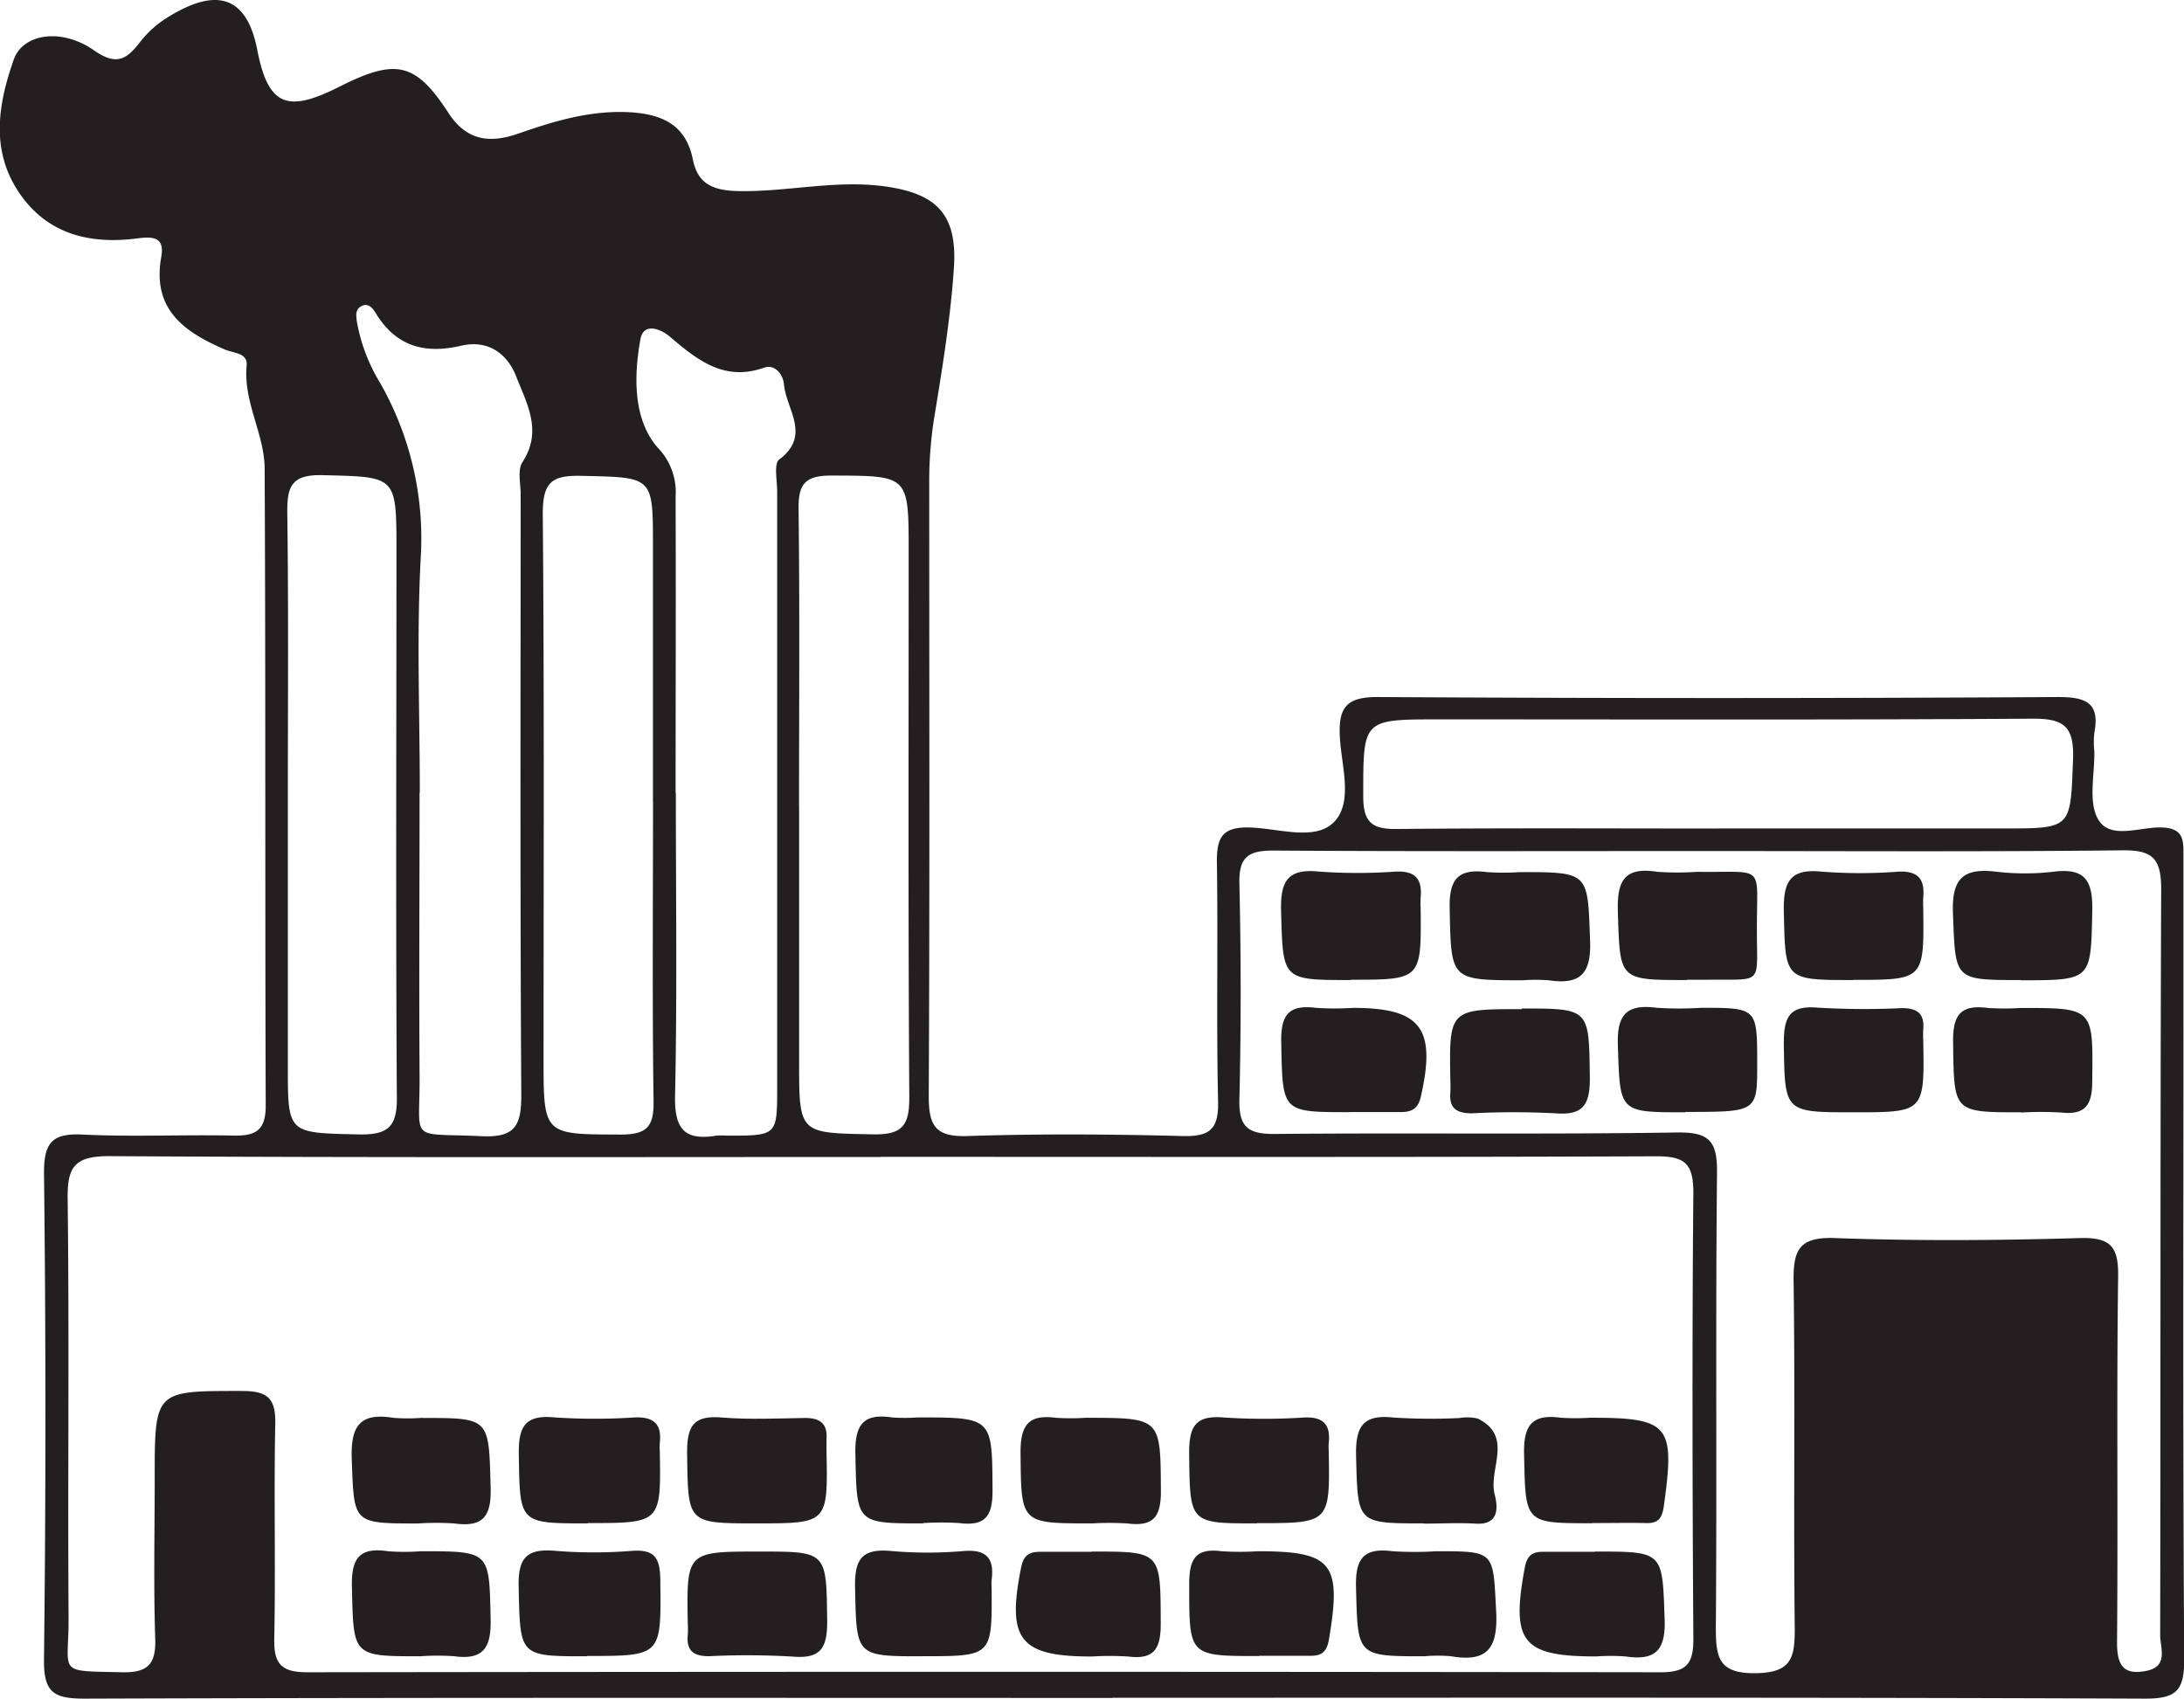
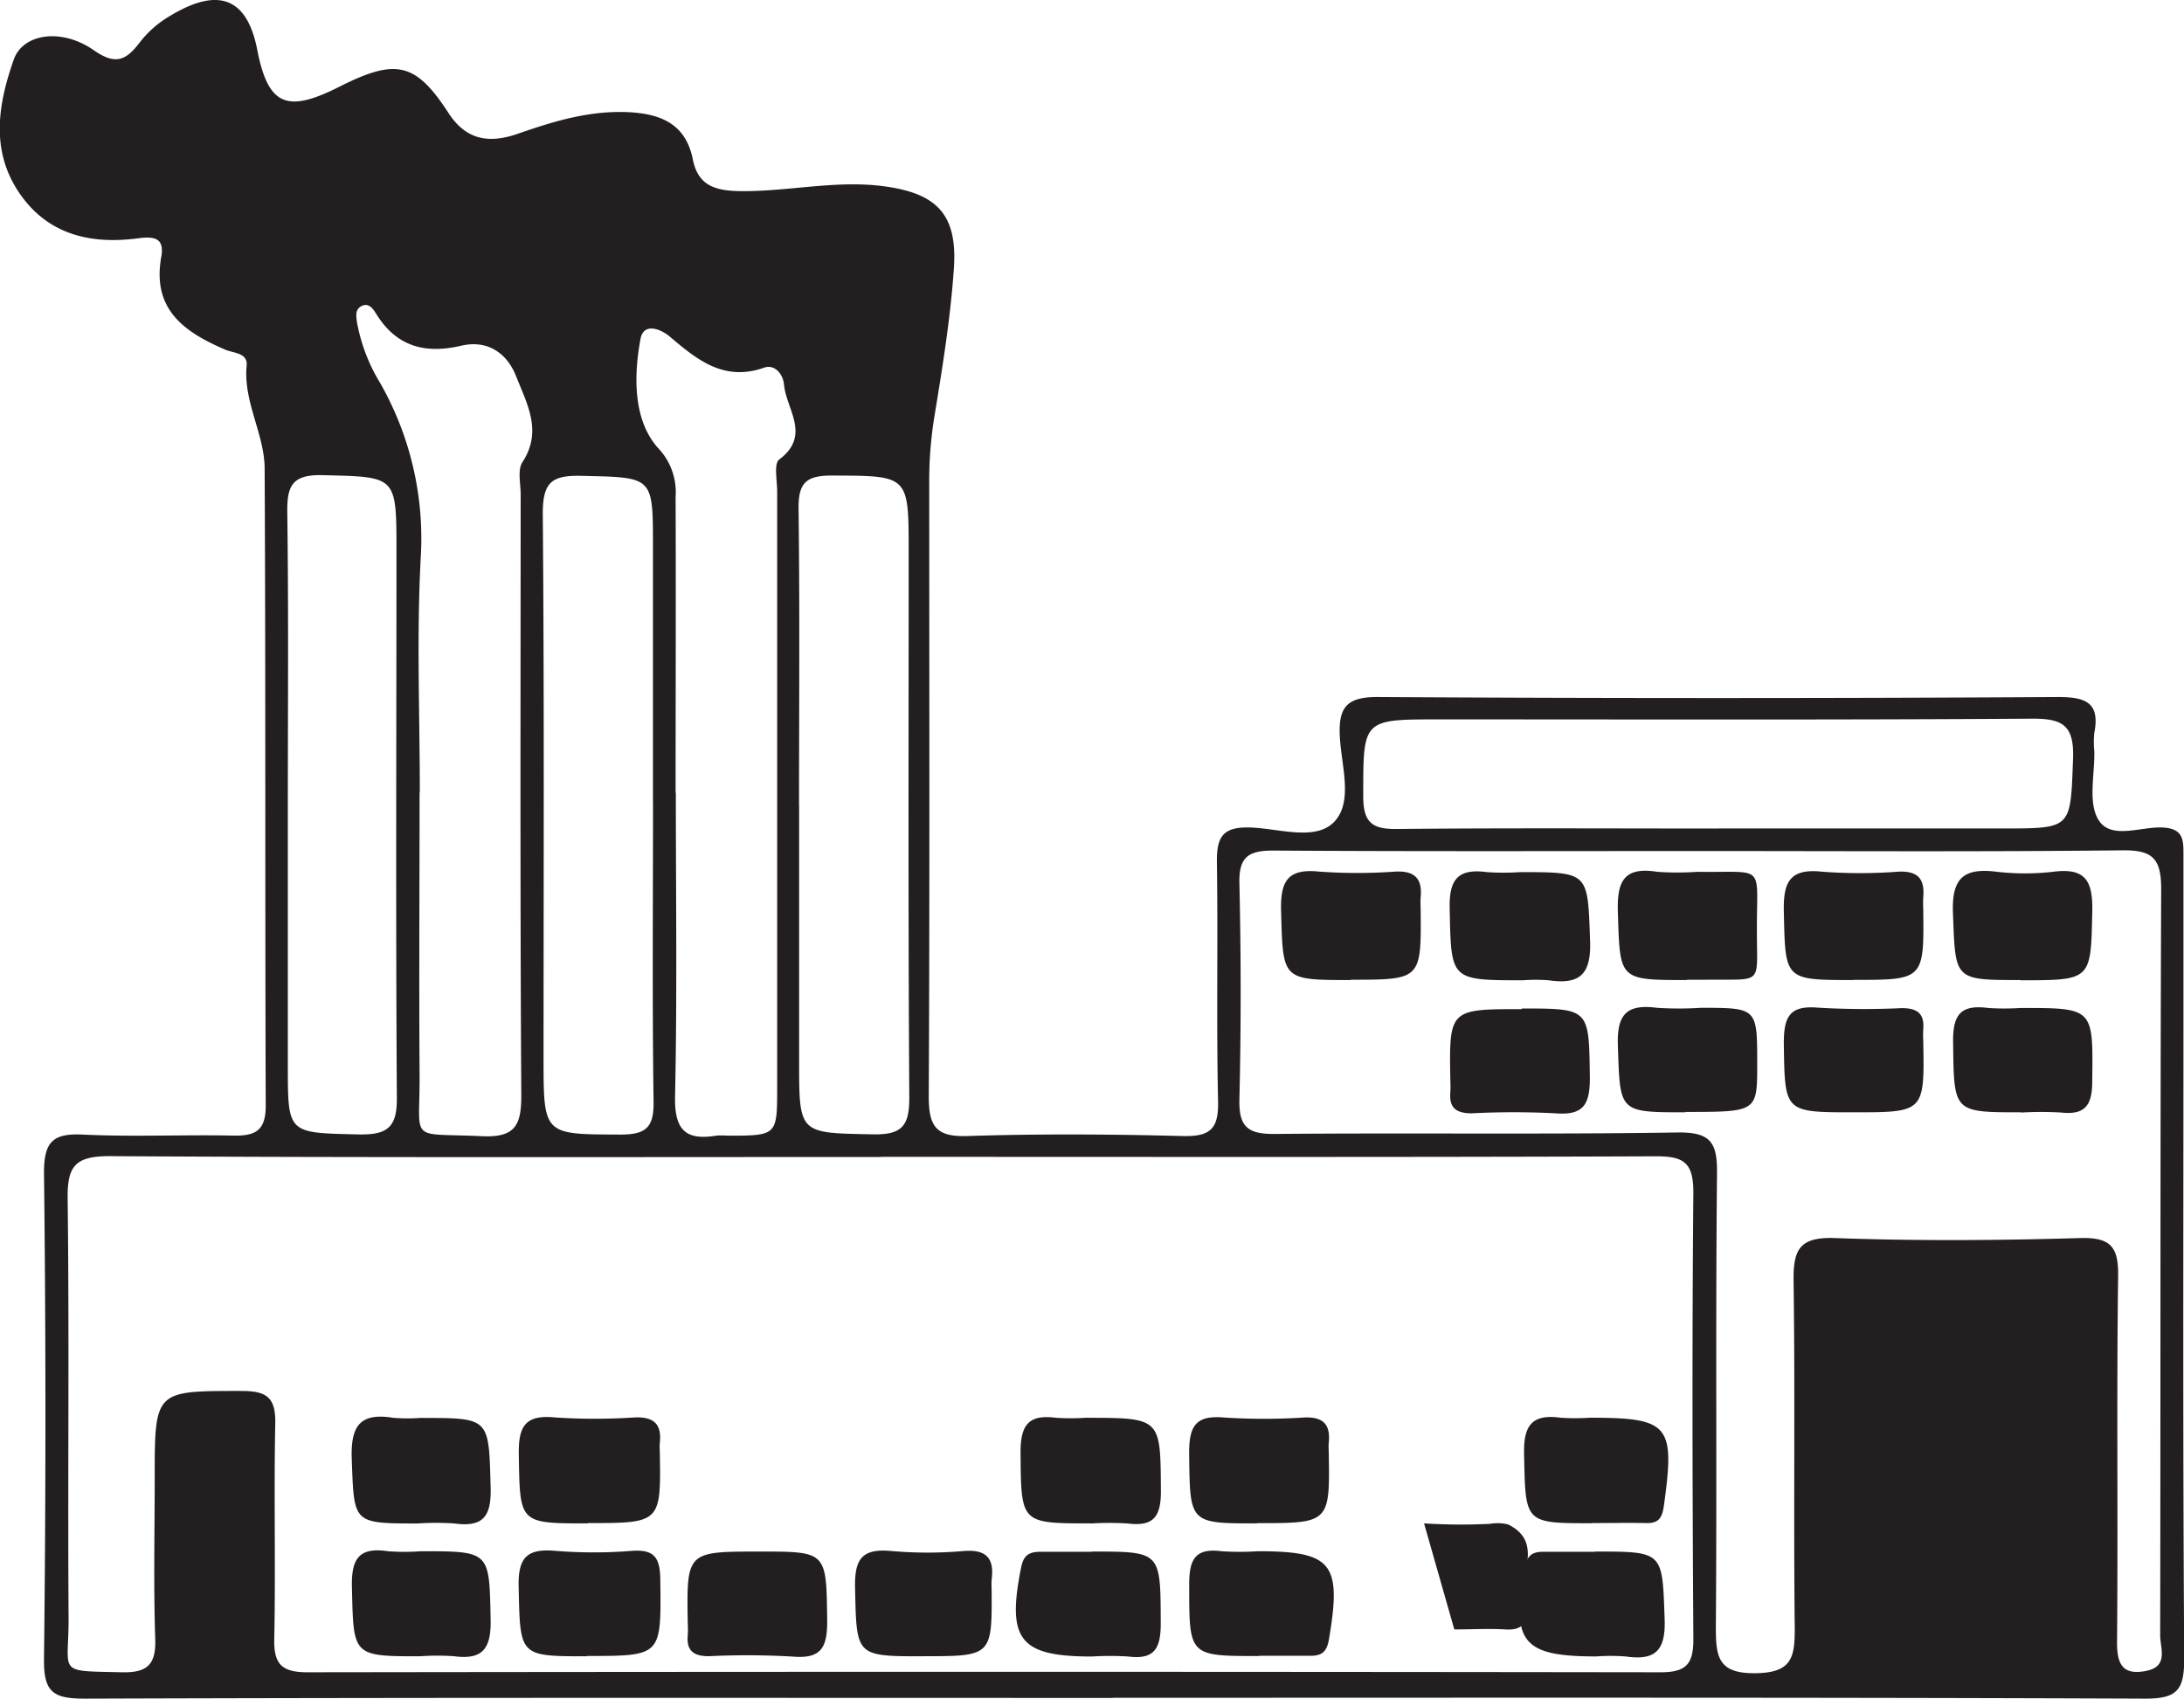
<svg xmlns="http://www.w3.org/2000/svg" id="Layer_1" data-name="Layer 1" viewBox="0 0 281.5 218.98">
  <defs>
    <style>.cls-1{fill:#231f20;fill-rule:evenodd;}</style>
  </defs>
  <title>S05ESS3.1H30_A</title>
  <path class="cls-1" d="M143.41,218.87c-44.17,0-88.34-.06-132.51.09-4.05,0-5.28-.83-5.23-5.1q0.37-31.36,0-62.72c0-4,1.19-5.07,5-4.89,6.43,0.31,12.89,0,19.33.13,2.89,0.07,4.26-.6,4.25-3.88-0.1-27.35,0-54.71-.14-82.06,0-4.47-2.77-8.62-2.32-13.32,0.16-1.65-1.67-1.58-2.76-2.05-5.24-2.25-9.45-5.15-8.25-11.92,0.42-2.36-.7-2.74-3-2.43-5.89.78-11.37-.36-15.07-5.53-4-5.58-3-11.68-.91-17.58C3,4.35,7.9,3.57,12.07,6.46c2.85,2,4.19,1.3,5.95-1a13.43,13.43,0,0,1,3.47-3.15C26.64-.92,31.57-1.75,33.16,6.43c1.42,7.32,3.93,8.11,10.6,4.74C51,7.52,53.55,8,57.81,14.57c2.37,3.65,5.42,3.9,9,2.65,4.62-1.61,9.23-3,14.23-2.76,4.18,0.22,7.35,1.54,8.26,6.08,0.63,3.18,2.6,4,5.76,4.09,6.29,0.14,12.49-1.45,18.8-.63,6.83,0.9,9.56,3.57,9.09,10.55-0.44,6.55-1.52,13.07-2.58,19.56a52.14,52.14,0,0,0-.6,8.43c0,26.25.07,52.5-.06,78.75,0,3.76.81,5.28,4.92,5.15,9.27-.3,18.55-0.24,27.82,0,3.48,0.08,4.63-.87,4.55-4.46-0.23-10.21,0-20.44-.15-30.65-0.06-3.35.62-4.8,4.36-4.66s8.45,1.8,10.83-.81,0.83-7.24.65-10.95,0.86-5.08,4.89-5.06q43.86,0.26,87.71,0c3.56,0,5.4.73,4.65,4.62a11.19,11.19,0,0,0,0,2.35c0.07,3-.82,6.53.49,8.79,1.58,2.72,5.47.91,8.33,1.06,2.54,0.13,2.68,1.45,2.67,3.35,0,7.39,0,14.78,0,22.16,0,27.2-.09,54.39.1,81.58,0,4.06-.85,5.22-5.11,5.2-44.33-.18-88.66-0.11-133-0.11m-29.88-69.71c-33.15,0-66.29.09-99.44-.11-4.46,0-5.44,1.33-5.38,5.53,0.22,18.06,0,36.13.12,54.2,0,7.07-1.57,6.6,6.79,6.8,3.19,0.08,4.49-.83,4.38-4.24-0.23-6.9-.07-13.82-0.07-20.73,0-11.41,0-11.29,11.23-11.29,3.24,0,4.38.87,4.31,4.21-0.19,9.26.06,18.54-.13,27.8-0.07,3.34,1.1,4.26,4.33,4.25q87.19-.12,174.38,0c3.37,0,4.22-1.14,4.2-4.35-0.12-19.17-.17-38.33,0-57.5,0-3.85-1.22-4.67-4.83-4.66-33.3.13-66.61,0.07-99.91,0.07m105.75-39.42c-18.39,0-36.78.06-55.17-.06-3.2,0-4.43.83-4.35,4.22,0.21,9.27.22,18.55,0,27.82-0.09,3.57,1.07,4.52,4.56,4.49,17.29-.16,34.59.08,51.87-0.19,4.31-.07,5.18,1.28,5.13,5.3-0.2,19.49,0,39-.15,58.48,0,3.84.29,6,5.17,5.92,4.58-.07,5-2,5-5.68-0.17-14.93.06-29.87-.15-44.8-0.06-4.08.7-5.77,5.31-5.61,10.52,0.38,21.07.31,31.59,0,4-.11,5,1.13,4.93,5-0.21,15.72,0,31.44-.14,47.16,0,2.84.77,4.21,3.73,3.64s1.83-2.95,1.83-4.57c0.06-32.07,0-64.14.13-96.21,0-3.93-1.09-5.05-5-5-18.07.2-36.15,0.09-54.22,0.09M54.08,102.16c0,12.1-.08,24.2,0,36.3,0.08,9-1.6,7.54,8,8,4.4,0.21,5.13-1.46,5.11-5.41-0.16-25.77-.09-51.54-0.08-77.31,0-1.41-.43-3.16.23-4.17,2.61-4,.58-7.51-0.79-11-1.2-3.1-3.75-4.8-7.13-4-4.69,1.09-8.35.08-10.95-4.14-0.36-.59-0.92-1.43-1.82-1S45.9,40.68,46,41.47a22.79,22.79,0,0,0,3,7.9,40.47,40.47,0,0,1,5.25,22.15c-0.57,10.18-.14,20.42-0.14,30.63m33,0c0,13,.18,26.09-0.1,39.12-0.09,4.25,1.22,5.79,5.3,5.12a8.84,8.84,0,0,1,1.41,0c6.45,0,6.45,0,6.45-6.23q0-38.42,0-76.83c0-1.41-.45-3.57.27-4.1,4.15-3.12.89-6.47,0.61-9.67-0.12-1.36-1.22-2.64-2.55-2.17-5.19,1.83-8.63-1-12.17-4-1.06-.91-3.37-1.94-3.78.33-0.89,4.85-.92,10.42,2.24,14a8.23,8.23,0,0,1,2.29,6.32c0.05,12.73,0,25.45,0,38.18m134.38,4.57h36.74c8.91,0,8.66,0,9-9,0.15-4.32-1.34-5.18-5.35-5.15-25.43.17-50.87,0.09-76.3,0.09-10,0-9.83,0-9.84,9.92,0,3.38,1.15,4.25,4.35,4.21,13.81-.14,27.63-0.06,41.45-0.06M37.1,103.43v33.95c0,8.82,0,8.63,9.05,8.85,3.86,0.09,5.08-.94,5-4.94C51,117.87,51.1,94.45,51.1,71c0-9.74,0-9.51-9.52-9.75-4-.1-4.6,1.44-4.55,4.89C37.2,78.59,37.1,91,37.1,103.43m47.06-.09v-33c0-9,0-8.79-9.2-9-3.83-.1-5,0.81-5,4.85,0.2,23.41.1,46.82,0.1,70.23,0,9.93,0,9.79,9.91,9.83,3.26,0,4.32-.89,4.27-4.23-0.18-12.88-.07-25.76-0.07-38.65M103,103.81v33c0,9.42,0,9.22,9.52,9.41,3.86,0.08,4.7-1.21,4.68-4.83-0.15-23.42-.08-46.84-0.08-70.27,0-9.93,0-9.78-9.94-9.82-3.34,0-4.29,1-4.25,4.3,0.16,12.73.06,25.47,0.06,38.2" transform="translate(0 0)" />
  <path class="cls-1" d="M205.56,200c8.92,0,8.69,0,9,8.75,0.14,4.11-1.29,5.32-5.06,4.77a26.55,26.55,0,0,0-3.76,0c-9.54,0-11-1.84-9.21-11.43,0.3-1.63,1-2.08,2.47-2.06,2.2,0,4.39,0,6.59,0" transform="translate(0 0)" />
  <path class="cls-1" d="M54.43,182.78c8.77,0,8.57,0,8.81,9,0.1,3.73-1,5.1-4.67,4.6a34.88,34.88,0,0,0-4.69,0c-8.46,0-8.23,0-8.54-8.22-0.16-4.2.92-6.12,5.33-5.4a23.41,23.41,0,0,0,3.75,0" transform="translate(0 0)" />
  <path class="cls-1" d="M75.75,196.37c-8.89,0-8.73,0-8.88-8.86-0.06-3.55.74-5.18,4.62-4.8a78,78,0,0,0,10.34,0c2.46-.09,3.49.88,3.21,3.31a6.86,6.86,0,0,0,0,.94c0.17,9.37.17,9.37-9.29,9.37" transform="translate(0 0)" />
-   <path class="cls-1" d="M97.49,196.37c-9,0-8.81,0-8.93-9.19,0-3.47.91-4.75,4.45-4.46s7.17,0.12,10.76.06c2,0,2.91.77,2.76,2.77,0,0.46,0,.94,0,1.4,0.19,9.42.19,9.42-9,9.42" transform="translate(0 0)" />
  <path class="cls-1" d="M140.62,196.37c-9.14,0-9,0-9.08-9.21,0-3.61,1.16-4.85,4.59-4.4a29.6,29.6,0,0,0,3.76,0c9.84,0,9.68,0,9.74,9.52,0,3.39-1.09,4.5-4.3,4.1a38.89,38.89,0,0,0-4.7,0" transform="translate(0 0)" />
  <path class="cls-1" d="M162,196.37c-8.78,0-8.62,0-8.73-9.1,0-3.45.85-4.86,4.47-4.55a79.61,79.61,0,0,0,10.35,0c2.52-.11,3.43.94,3.17,3.32a7.2,7.2,0,0,0,0,.94c0.17,9.36.17,9.36-9.25,9.36" transform="translate(0 0)" />
-   <path class="cls-1" d="M183.55,196.37c-8.71,0-8.53,0-8.76-8.58-0.1-3.78.76-5.53,4.86-5.06a76.64,76.64,0,0,0,8.48.06,5.81,5.81,0,0,1,2.34.07c4.67,2.29,1.35,6.51,2.18,9.76,0.43,1.68.61,4-2.5,3.78-2.19-.13-4.4,0-6.6,0" transform="translate(0 0)" />
+   <path class="cls-1" d="M183.55,196.37a76.64,76.64,0,0,0,8.48.06,5.81,5.81,0,0,1,2.34.07c4.67,2.29,1.35,6.51,2.18,9.76,0.43,1.68.61,4-2.5,3.78-2.19-.13-4.4,0-6.6,0" transform="translate(0 0)" />
  <path class="cls-1" d="M205.19,196.35c-8.75,0-8.56,0-8.75-8.95-0.08-3.73,1.07-5.15,4.73-4.65a27.93,27.93,0,0,0,3.74,0c10.29,0,11,.92,9.55,11.36-0.22,1.54-.67,2.26-2.25,2.22-2.34-.05-4.68,0-7,0" transform="translate(0 0)" />
  <path class="cls-1" d="M54.26,213.5c-8.87,0-8.69,0-8.9-8.89-0.09-3.66.88-5.22,4.65-4.65a28.22,28.22,0,0,0,4.23,0c9,0,8.81,0,9,8.82,0.07,3.7-1,5.22-4.74,4.71a31.57,31.57,0,0,0-4.24,0" transform="translate(0 0)" />
  <path class="cls-1" d="M75.66,213.5c-8.81,0-8.61,0-8.81-9-0.09-3.8,1.14-4.91,4.76-4.59a61.16,61.16,0,0,0,9.85,0c3-.22,3.62,1,3.65,3.79,0.11,9.76.21,9.76-9.44,9.76" transform="translate(0 0)" />
  <path class="cls-1" d="M97.88,200c8.78,0,8.62,0,8.74,9,0,3.44-.83,4.85-4.45,4.54a102.15,102.15,0,0,0-10.8-.05c-2,0-2.92-.72-2.72-2.75a12.13,12.13,0,0,0,0-1.41C88.48,200,88.48,200,97.88,200" transform="translate(0 0)" />
  <path class="cls-1" d="M140.72,200c9,0,8.85,0,8.89,9.29,0,3.21-.82,4.67-4.18,4.24a37.92,37.92,0,0,0-4.69,0c-9.33,0-11-2.16-9.12-11.5,0.33-1.65,1.12-2,2.53-2,2.19,0,4.38,0,6.57,0" transform="translate(0 0)" />
  <path class="cls-1" d="M162.28,213.47c-9.11,0-9,0-9-9.27,0-3.2.78-4.68,4.17-4.24a36.9,36.9,0,0,0,4.7,0c9.6,0,10.8,1.56,9.14,11.36-0.27,1.62-.94,2.13-2.4,2.12-2.19,0-4.39,0-6.58,0" transform="translate(0 0)" />
-   <path class="cls-1" d="M183.7,213.5c-8.89,0-8.69,0-8.92-8.92-0.1-3.77,1.05-5.09,4.72-4.62a44.87,44.87,0,0,0,5.64,0c7.6,0,7.29,0,7.7,7.67,0.25,4.71-1,6.71-5.86,5.86a19.23,19.23,0,0,0-3.29,0" transform="translate(0 0)" />
-   <path class="cls-1" d="M119,196.37c-8.75,0-8.56,0-8.75-9-0.07-3.68,1-5.22,4.7-4.66a22.39,22.39,0,0,0,3.28,0c9.8,0,9.64,0,9.7,9.48,0,3.31-1,4.55-4.25,4.14a37.87,37.87,0,0,0-4.69,0" transform="translate(0 0)" />
  <path class="cls-1" d="M119,213.5c-8.78,0-8.6,0-8.79-8.92-0.07-3.66.94-5,4.67-4.65a53.32,53.32,0,0,0,9.35,0c3-.23,3.94,1,3.58,3.77a6.77,6.77,0,0,0,0,.94c0.07,8.85.07,8.85-8.81,8.85" transform="translate(0 0)" />
  <path class="cls-1" d="M174.12,126.33c-8.93,0-8.75,0-9-8.91-0.09-3.78.79-5.49,4.89-5.07a68.56,68.56,0,0,0,9.87,0c2.49-.11,3.46.92,3.23,3.32a13.08,13.08,0,0,0,0,1.41c0.09,9.21.09,9.21-9,9.21" transform="translate(0 0)" />
  <path class="cls-1" d="M195.88,112.42c9,0,8.75,0,9.07,8.87,0.16,4.35-1.37,5.66-5.36,5.07a22.44,22.44,0,0,0-3.29,0c-9.45,0-9.25,0-9.45-9.29-0.08-3.82,1.15-5.13,4.81-4.65a32.57,32.57,0,0,0,4.24,0" transform="translate(0 0)" />
  <path class="cls-1" d="M217.45,126.33c-8.85,0-8.64,0-8.92-8.78-0.13-4,.82-5.85,5.09-5.17a36.86,36.86,0,0,0,5.14,0c8.94,0.14,7.65-1.22,7.69,7.64,0,7,.83,6.19-6.2,6.27-0.94,0-1.87,0-2.81,0" transform="translate(0 0)" />
  <path class="cls-1" d="M238.92,126.33c-9,0-8.8,0-9-8.89-0.07-3.74.77-5.51,4.89-5.08a65,65,0,0,0,9.87,0c2.52-.12,3.43.94,3.21,3.3a13.88,13.88,0,0,0,0,1.41c0.11,9.24.11,9.24-9,9.24" transform="translate(0 0)" />
  <path class="cls-1" d="M260.42,126.33c-8.63,0-8.37,0-8.7-8.64-0.17-4.44,1.32-5.83,5.53-5.33a31.78,31.78,0,0,0,7.49,0c4-.48,5,1.13,4.94,5-0.2,9,0,9-9.27,9" transform="translate(0 0)" />
  <path class="cls-1" d="M196.13,130c8.83,0,8.67,0,8.79,9,0,3.46-.89,4.79-4.45,4.51a104.58,104.58,0,0,0-10.76,0c-2,0-2.95-.67-2.77-2.71a13.44,13.44,0,0,0,0-1.4c-0.17-9.32-.17-9.32,9.2-9.32" transform="translate(0 0)" />
  <path class="cls-1" d="M217.25,143.38c-8.67,0-8.43,0-8.72-8.66-0.14-4.09,1.25-5.3,5.05-4.81a44.11,44.11,0,0,0,5.65,0c7.26,0,7.26,0,7.26,7.22,0,6.2,0,6.2-9.24,6.2" transform="translate(0 0)" />
-   <path class="cls-1" d="M173.92,143.36c-8.79,0-8.6,0-8.78-9.06-0.07-3.63,1.1-4.82,4.54-4.38a37.5,37.5,0,0,0,4.71,0c8.78,0,10.74,2.63,8.75,11.43-0.37,1.64-1.25,2-2.62,2h-6.6" transform="translate(0 0)" />
  <path class="cls-1" d="M238.92,143.38c-9,0-8.87,0-9-8.91,0-3.37.71-4.9,4.4-4.58a100.69,100.69,0,0,0,10.81.06c2,0,2.94.71,2.76,2.75a12.79,12.79,0,0,0,0,1.41c0.17,9.27.17,9.27-9,9.27" transform="translate(0 0)" />
  <path class="cls-1" d="M260.49,143.38c-8.8,0-8.63,0-8.75-9.06-0.05-3.55,1-4.85,4.51-4.39a32.29,32.29,0,0,0,4.22,0c9.43,0,9.32,0,9.2,9.48,0,3-.87,4.35-4,4a44.22,44.22,0,0,0-5.15,0" transform="translate(0 0)" />
</svg>